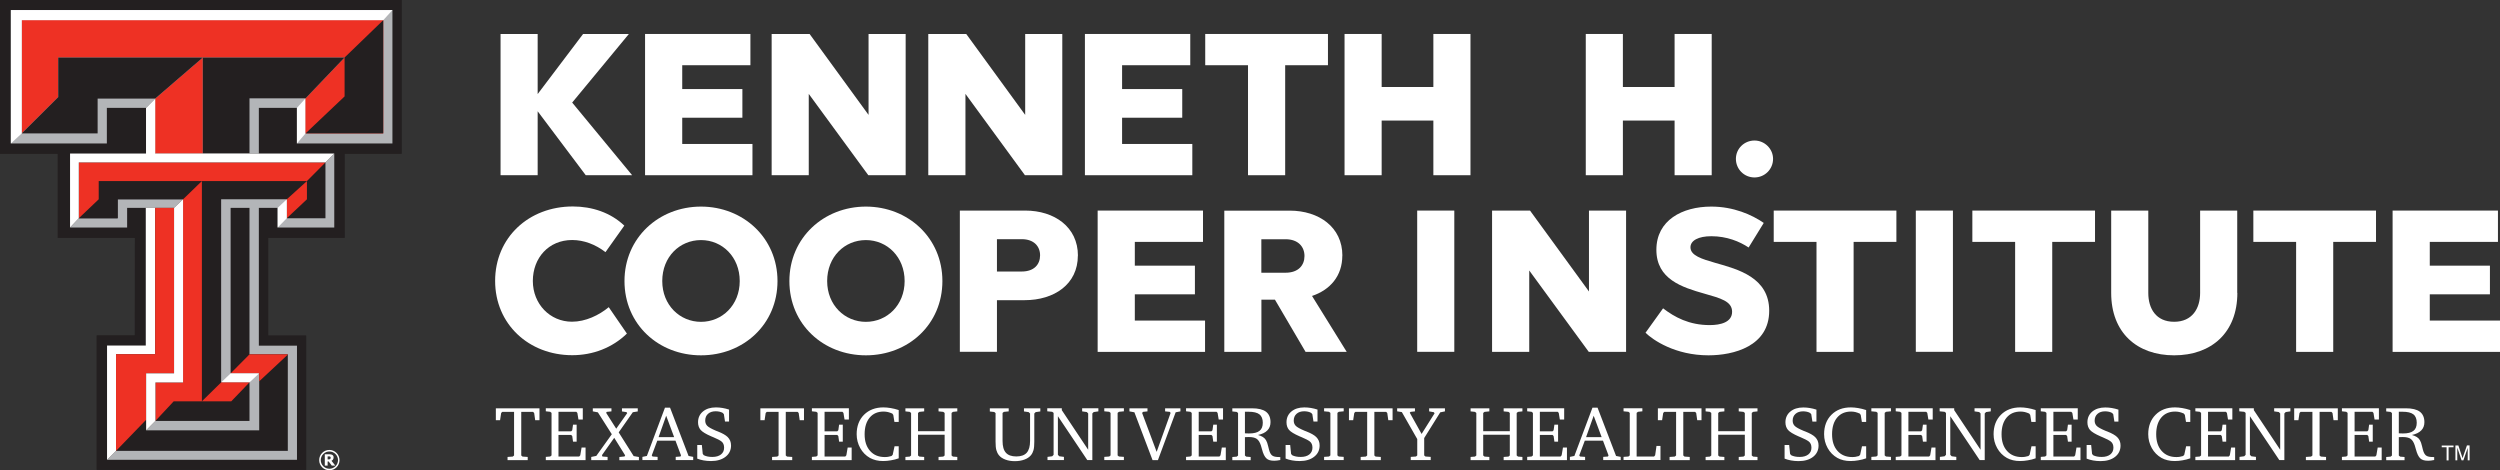
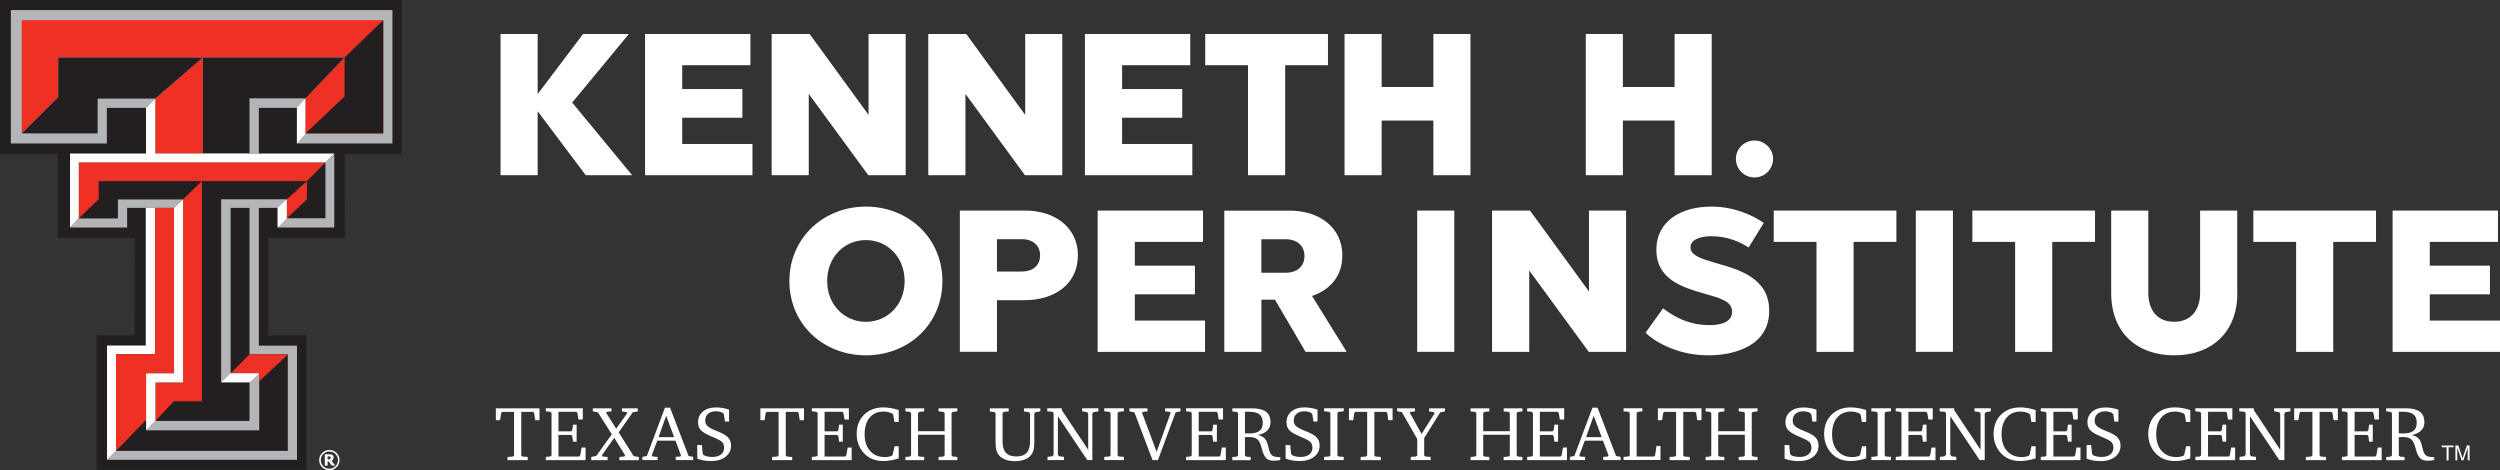
<svg xmlns="http://www.w3.org/2000/svg" id="Layer_2" data-name="Layer 2" viewBox="0 0 414.34 77.94">
  <rect x="0" y="0" width="414.34" height="77.94" fill="#333333" stroke="none" />
  <defs>
    <style>
      .cls-1 {
        fill: #231f20;
      }

      .cls-1, .cls-2, .cls-3, .cls-4 {
        stroke-width: 0px;
      }

      .cls-2 {
        fill: #b3b5b8;
      }

      .cls-3 {
        fill: #fff;
      }

      .cls-4 {
        fill: #ee3124;
      }
    </style>
  </defs>
  <g id="Layer_2-2" data-name="Layer 2">
    <g id="Layer_1-2" data-name="Layer 1-2">
      <g>
        <g>
          <path class="cls-3" d="M82.18,67.67h7.23v1.97h-.71l-.17-1.19-.18-.19h-1.96v7.23l.21.18.86.06v.53h-3.34v-.53l.86-.06.22-.18v-7.23h-1.96l-.18.19-.18,1.19h-.7v-1.97h0ZM90.46,76.25v-.53l.73-.06.22-.18v-7.05l-.22-.18-.73-.08v-.51h6.13v1.87h-.72l-.18-1.09-.17-.19h-2.96v3.24h2.1l.18-.18.13-.93h.6v2.82h-.6l-.13-.93-.18-.19h-2.1v3.59h3.43l.18-.21.22-1.29h.66v2.09h-6.59ZM98.24,67.67h3.1v.51l-.78.08-.1.16,1.67,2.63,1.82-2.58-.12-.17-.75-.11v-.51h2.62v.51l-.82.13-2.34,3.34,2.48,3.93.87.15v.53h-3.24v-.53l.86-.09.1-.18-1.81-2.91-2.03,2.87.07.23.86.07v.53h-2.71v-.53l.84-.17,2.57-3.59-2.31-3.63-.84-.16v-.51h-.01ZM110.21,67.56h.84l3.07,8.01.77.15v.53h-2.9v-.53l.79-.06.09-.18-.92-2.45h-3.01l-.92,2.45.13.18.84.06v.53h-2.52v-.53l.74-.15,3-8.01h0ZM110.41,68.9l-1.26,3.55h2.58l-1.32-3.55ZM115.56,76v-2.25h.76l.15,1.47.17.22c.19.1.4.17.64.22s.51.07.79.07c.6,0,1.07-.14,1.42-.41.35-.28.52-.65.52-1.12,0-.24-.04-.44-.11-.61s-.18-.31-.33-.43c-.26-.2-.7-.43-1.33-.69-.17-.07-.29-.13-.38-.16-.88-.38-1.45-.73-1.74-1.06-.28-.33-.43-.75-.43-1.27,0-.73.27-1.33.81-1.78s1.25-.68,2.15-.68c.36,0,.72.03,1.08.09s.73.15,1.1.27v1.98h-.67l-.19-1.22-.19-.21c-.16-.09-.34-.16-.53-.2-.19-.04-.4-.07-.63-.07-.53,0-.96.14-1.27.42s-.47.65-.47,1.13c0,.34.11.63.33.86s.71.5,1.46.82c.08.03.19.07.34.13.73.29,1.26.59,1.59.91.18.18.32.39.42.62.09.24.14.5.14.78,0,.77-.3,1.4-.91,1.87-.6.47-1.41.71-2.41.71-.44,0-.86-.04-1.25-.11s-.74-.17-1.06-.3M126.02,67.67h7.23v1.97h-.71l-.17-1.19-.18-.19h-1.96v7.23l.21.18.86.06v.53h-3.34v-.53l.86-.06.22-.18v-7.23h-1.96l-.18.19-.18,1.19h-.7v-1.97h0ZM134.56,76.25v-.53l.73-.06.22-.18v-7.05l-.22-.18-.73-.08v-.51h6.13v1.87h-.72l-.18-1.09-.17-.19h-2.96v3.24h2.1l.18-.18.13-.93h.61v2.82h-.61l-.13-.93-.18-.19h-2.1v3.59h3.43l.18-.21.22-1.29h.66v2.09h-6.59ZM148.95,75.96c-.42.15-.85.26-1.29.33-.44.08-.87.12-1.29.12s-.82-.04-1.18-.13c-.37-.09-.7-.22-1-.38-.69-.39-1.23-.94-1.62-1.64s-.59-1.47-.59-2.3c0-1.33.41-2.41,1.22-3.22.82-.81,1.89-1.22,3.22-1.22.37,0,.77.04,1.2.11.42.07.87.18,1.33.33v1.97h-.71l-.19-1.16-.17-.23c-.24-.11-.49-.19-.72-.25-.23-.05-.47-.08-.71-.08-.98,0-1.75.33-2.31,1s-.84,1.59-.84,2.76.3,2.08.9,2.76c.6.68,1.41,1.02,2.44,1.02.18,0,.37-.01.55-.04.18-.03.37-.07.56-.13l.2-.2.31-1.42h.69v2.02-.02h0ZM150.06,67.67h3.11v.51l-.8.08-.22.18v3.02h4.41v-3.02l-.22-.18-.79-.08v-.51h3.11v.51l-.73.08-.22.18v7.05l.22.18.73.06v.53h-3.11v-.53l.79-.06.22-.18v-3.44h-4.41v3.44l.22.18.8.06v.53h-3.11v-.53l.72-.06.22-.18v-7.05l-.22-.18-.72-.08v-.51ZM164.04,67.67h3.14v.51l-.8.08-.22.18v4.63c0,.9.18,1.55.55,1.96.36.41.94.62,1.73.62s1.36-.21,1.73-.62c.36-.41.55-1.06.55-1.96v-4.54l-.24-.23-.77-.11v-.51h2.71v.51l-.77.11-.23.23v4.66c0,.61-.04,1.08-.13,1.41-.09.32-.23.61-.43.85-.26.31-.61.55-1.08.72-.46.17-.99.26-1.57.26s-1.12-.08-1.58-.26c-.46-.17-.82-.41-1.07-.72-.2-.25-.34-.53-.43-.86s-.13-.79-.13-1.39v-4.74l-.22-.18-.73-.08v-.53h0ZM173.61,76.25v-.53l.78-.1.23-.24v-6.95l-.23-.18-.82-.08v-.51h2.41v.32l4.37,6.56v-6.02l-.23-.23-.77-.11v-.51h2.69v.51l-.77.11-.23.23v7.73h-.84l-4.87-7.27v6.4l.23.24.77.1v.53s-2.72,0-2.72,0ZM183.02,76.25v-.53l.82-.06.22-.18v-7.05l-.22-.18-.82-.08v-.51h3.25v.51l-.82.08-.22.18v7.05l.22.18.82.06v.53h-3.25ZM187.19,67.67h2.99v.51l-.74.08-.15.18,2.41,6.45,2.31-6.45-.12-.18-.79-.08v-.51h2.54v.51l-.79.15-2.94,7.93h-.89l-3.01-7.93-.82-.15v-.51h0ZM196.57,76.25v-.53l.72-.06.22-.18v-7.05l-.22-.18-.72-.08v-.51h6.13v1.87h-.72l-.18-1.09-.17-.19h-2.96v3.24h2.1l.18-.18.13-.93h.6v2.82h-.6l-.13-.93-.18-.19h-2.1v3.59h3.43l.18-.21.22-1.29h.66v2.09h-6.59ZM204.23,67.67h3.26c1.05,0,1.82.19,2.32.56.5.38.76.96.76,1.74,0,.55-.17,1.01-.52,1.36-.34.36-.86.61-1.55.76.32.09.59.2.81.34s.39.32.51.52c.14.23.26.56.36,1.01.11.44.18.74.24.89.13.35.3.59.53.71.22.13.6.19,1.13.19h.11v.49c-.19.04-.37.07-.53.09s-.32.03-.46.03c-.3,0-.56-.03-.77-.09s-.38-.15-.52-.28c-.31-.27-.57-.79-.76-1.56-.07-.28-.13-.49-.18-.62-.17-.52-.4-.88-.69-1.08-.29-.2-.73-.3-1.31-.3-.13,0-.32,0-.6.02h-.04v3.05l.22.18.73.06v.53h-3.04v-.53l.73-.06.22-.18v-7.05l-.22-.18-.73-.08v-.51h0ZM206.33,68.25v3.57h.07c.27.01.47.02.59.02.8,0,1.39-.14,1.75-.43.37-.28.55-.73.55-1.35s-.19-1.1-.56-1.39-.97-.43-1.8-.43h-.62.02,0ZM213.07,76v-2.25h.76l.15,1.47.17.22c.19.1.4.17.64.22s.5.07.79.07c.6,0,1.08-.14,1.42-.41s.52-.65.52-1.12c0-.24-.04-.44-.11-.61s-.18-.31-.33-.43c-.26-.2-.7-.43-1.32-.69-.17-.07-.3-.13-.38-.16-.87-.38-1.45-.73-1.74-1.06-.28-.33-.42-.75-.42-1.27,0-.73.27-1.33.81-1.78s1.25-.68,2.15-.68c.36,0,.72.03,1.08.09s.73.15,1.1.27v1.98h-.67l-.19-1.22-.19-.21c-.16-.09-.34-.16-.53-.2-.19-.04-.4-.07-.62-.07-.53,0-.96.14-1.27.42s-.47.65-.47,1.13c0,.34.11.63.33.86s.71.5,1.47.82c.07.03.19.07.34.13.73.29,1.26.59,1.59.91.18.18.32.39.42.62.1.24.14.5.14.78,0,.77-.3,1.4-.91,1.87-.6.47-1.4.71-2.41.71-.44,0-.86-.04-1.25-.11s-.74-.17-1.06-.3M219.45,76.25v-.53l.82-.06.22-.18v-7.05l-.22-.18-.82-.08v-.51h3.25v.51l-.82.08-.22.18v7.05l.22.18.82.06v.53h-3.25ZM223.57,67.67h7.23v1.97h-.71l-.17-1.19-.18-.19h-1.96v7.23l.21.18.86.06v.53h-3.34v-.53l.86-.06.22-.18v-7.23h-1.96l-.18.19-.18,1.19h-.7v-1.97h0ZM231.54,67.67h2.97v.51l-.73.08-.13.14,1.96,3.52,2.15-3.42-.12-.18-.78-.14v-.51h2.62v.51l-.78.16-2.66,4.26v2.88l.21.18.87.06v.53h-3.31v-.53l.87-.06.21-.18v-2.71l-2.55-4.47-.78-.13v-.51h-.02ZM243.73,67.67h3.11v.51l-.8.08-.22.18v3.02h4.41v-3.02l-.22-.18-.8-.08v-.51h3.11v.51l-.73.08-.22.18v7.05l.22.18.73.06v.53h-3.11v-.53l.8-.06.22-.18v-3.44h-4.41v3.44l.22.18.8.06v.53h-3.11v-.53l.73-.06.22-.18v-7.05l-.22-.18-.73-.08v-.51ZM253.11,76.25v-.53l.73-.06.22-.18v-7.05l-.22-.18-.73-.08v-.51h6.13v1.87h-.72l-.18-1.09-.17-.19h-2.96v3.24h2.1l.18-.18.13-.93h.61v2.82h-.61l-.13-.93-.18-.19h-2.1v3.59h3.43l.18-.21.22-1.29h.66v2.09h-6.59,0ZM263.93,67.56h.84l3.07,8.01.77.15v.53h-2.9v-.53l.79-.06.09-.18-.92-2.45h-3.01l-.92,2.45.13.18.84.06v.53h-2.52v-.53l.74-.15,3-8.01h0ZM264.13,68.9l-1.26,3.55h2.58l-1.32-3.55h0ZM269.08,76.25v-.53l.81-.06.22-.18v-7.05l-.22-.18-.81-.08v-.51h3.12v.51l-.73.08-.22.18v7.23h2.89l.18-.21.22-1.54h.66v2.33h-6.13.01ZM274.77,67.67h7.23v1.97h-.71l-.17-1.19-.18-.19h-1.96v7.23l.21.18.86.06v.53h-3.34v-.53l.86-.06.22-.18v-7.23h-1.96l-.18.19-.18,1.19h-.7v-1.97ZM282.68,67.67h3.11v.51l-.8.08-.22.18v3.02h4.41v-3.02l-.22-.18-.79-.08v-.51h3.11v.51l-.73.08-.22.18v7.05l.22.18.73.06v.53h-3.11v-.53l.79-.06.22-.18v-3.44h-4.41v3.44l.22.18.8.06v.53h-3.11v-.53l.72-.06.22-.18v-7.05l-.22-.18-.72-.08v-.51ZM295.77,76v-2.25h.76l.15,1.47.17.22c.19.1.4.17.64.22s.5.07.79.07c.6,0,1.07-.14,1.42-.41s.52-.65.52-1.12c0-.24-.04-.44-.11-.6-.07-.17-.18-.31-.33-.43-.26-.2-.7-.43-1.32-.69-.17-.07-.29-.12-.38-.16-.87-.38-1.45-.73-1.74-1.06-.28-.33-.43-.75-.43-1.27,0-.73.27-1.33.81-1.78s1.26-.68,2.15-.68c.36,0,.72.03,1.08.09s.73.15,1.1.27v1.98h-.67l-.19-1.22-.19-.21c-.16-.09-.34-.16-.53-.2-.19-.04-.4-.07-.62-.07-.53,0-.96.14-1.27.42s-.47.65-.47,1.13c0,.34.11.63.33.86s.71.5,1.47.82c.07.03.19.07.34.13.73.29,1.26.59,1.59.91.18.18.32.39.42.62.1.24.14.5.14.78,0,.77-.3,1.4-.9,1.87s-1.41.71-2.41.71c-.44,0-.86-.04-1.25-.11s-.74-.17-1.06-.3M309.29,75.96c-.42.15-.85.26-1.29.33-.44.08-.87.12-1.29.12s-.81-.04-1.18-.13-.7-.21-1-.38c-.69-.39-1.23-.94-1.62-1.64-.39-.7-.59-1.47-.59-2.3,0-1.33.41-2.41,1.22-3.22.82-.82,1.89-1.22,3.22-1.22.37,0,.77.04,1.2.11.42.07.87.18,1.33.33v1.97h-.71l-.19-1.16-.17-.23c-.25-.11-.49-.19-.72-.25-.23-.05-.47-.08-.71-.08-.98,0-1.75.33-2.31,1s-.84,1.59-.84,2.76.3,2.08.9,2.76,1.42,1.02,2.44,1.02c.18,0,.37-.01.55-.04.19-.03.37-.07.56-.13l.2-.2.31-1.42h.69v2.02-.02ZM310.15,76.25v-.53l.82-.06.22-.18v-7.05l-.22-.18-.82-.08v-.51h3.25v.51l-.82.08-.22.18v7.05l.22.18.82.06v.53h-3.25ZM314.19,76.25v-.53l.73-.06.22-.18v-7.05l-.22-.18-.73-.08v-.51h6.13v1.87h-.72l-.18-1.09-.17-.19h-2.96v3.24h2.1l.18-.18.13-.93h.6v2.82h-.6l-.13-.93-.18-.19h-2.1v3.59h3.43l.18-.21.22-1.29h.66v2.09h-6.59ZM321.51,76.25v-.53l.78-.1.23-.24v-6.95l-.23-.18-.82-.08v-.51h2.41v.32l4.37,6.56v-6.02l-.23-.23-.77-.11v-.51h2.69v.51l-.77.11-.23.23v7.73h-.84l-4.87-7.27v6.4l.23.24.77.1v.53s-2.72,0-2.72,0ZM337.38,75.96c-.42.15-.85.26-1.29.33-.44.08-.87.12-1.29.12s-.81-.04-1.18-.13-.7-.21-1-.38c-.69-.39-1.23-.94-1.62-1.64-.39-.7-.59-1.47-.59-2.3,0-1.33.41-2.41,1.22-3.22.82-.82,1.89-1.22,3.22-1.22.37,0,.77.04,1.2.11.42.07.87.18,1.33.33v1.97h-.71l-.19-1.16-.17-.23c-.25-.11-.49-.19-.72-.25-.23-.05-.47-.08-.71-.08-.98,0-1.75.33-2.31,1s-.84,1.59-.84,2.76.3,2.08.9,2.76,1.42,1.02,2.44,1.02c.18,0,.37-.01.55-.04.19-.03.37-.07.56-.13l.2-.2.31-1.42h.69v2.02-.02ZM338.23,76.25v-.53l.72-.06.22-.18v-7.05l-.22-.18-.72-.08v-.51h6.13v1.87h-.72l-.18-1.09-.18-.19h-2.96v3.24h2.1l.18-.18.13-.93h.61v2.82h-.61l-.13-.93-.18-.19h-2.1v3.59h3.43l.18-.21.22-1.29h.66v2.09h-6.59,0ZM345.83,76v-2.25h.75l.15,1.47.17.22c.19.1.4.17.64.22.24.05.5.07.79.07.6,0,1.07-.14,1.42-.41.34-.28.52-.65.52-1.12,0-.24-.04-.44-.11-.6-.07-.17-.18-.31-.33-.43-.26-.2-.7-.43-1.32-.69-.17-.07-.29-.12-.38-.16-.87-.38-1.45-.73-1.74-1.06-.28-.33-.43-.75-.43-1.27,0-.73.27-1.33.81-1.78s1.26-.68,2.15-.68c.36,0,.72.03,1.08.09s.73.15,1.1.27v1.98h-.67l-.19-1.22-.19-.21c-.16-.09-.34-.16-.53-.2-.19-.04-.4-.07-.62-.07-.53,0-.96.14-1.27.42s-.47.65-.47,1.13c0,.34.11.63.33.86s.71.5,1.47.82c.08.03.19.07.34.13.73.29,1.26.59,1.59.91.18.18.32.39.42.62.1.24.14.5.14.78,0,.77-.3,1.4-.9,1.87s-1.41.71-2.41.71c-.44,0-.86-.04-1.25-.11s-.74-.17-1.06-.3M363.01,75.96c-.42.15-.85.26-1.29.33-.44.08-.87.12-1.29.12s-.82-.04-1.18-.13c-.37-.09-.7-.21-1-.38-.69-.39-1.23-.94-1.62-1.64-.39-.7-.59-1.47-.59-2.3,0-1.33.41-2.41,1.22-3.22.81-.82,1.89-1.22,3.22-1.22.38,0,.77.04,1.2.11.42.07.87.18,1.33.33v1.97h-.71l-.19-1.16-.17-.23c-.24-.11-.48-.19-.72-.25-.24-.05-.47-.08-.71-.08-.98,0-1.75.33-2.31,1s-.84,1.59-.84,2.76.3,2.08.9,2.76,1.41,1.02,2.44,1.02c.18,0,.37-.01.55-.04.19-.03.37-.07.56-.13l.2-.2.31-1.42h.69v2.02-.02ZM363.85,76.25v-.53l.73-.06.22-.18v-7.05l-.22-.18-.73-.08v-.51h6.13v1.87h-.72l-.18-1.09-.17-.19h-2.96v3.24h2.1l.18-.18.13-.93h.6v2.82h-.6l-.13-.93-.18-.19h-2.1v3.59h3.43l.18-.21.22-1.29h.66v2.09h-6.59ZM371.17,76.25v-.53l.78-.1.23-.24v-6.95l-.23-.18-.82-.08v-.51h2.41v.32l4.37,6.56v-6.02l-.23-.23-.77-.11v-.51h2.69v.51l-.77.11-.23.23v7.73h-.84l-4.87-7.27v6.4l.23.24.77.1v.53s-2.72,0-2.72,0ZM380.23,67.67h7.23v1.97h-.71l-.17-1.19-.18-.19h-1.96v7.23l.21.18.86.06v.53h-3.34v-.53l.86-.06.22-.18v-7.23h-1.96l-.18.19-.18,1.19h-.7v-1.97ZM388.14,76.25v-.53l.72-.06.22-.18v-7.05l-.22-.18-.72-.08v-.51h6.13v1.87h-.72l-.18-1.09-.17-.19h-2.96v3.24h2.1l.18-.18.13-.93h.6v2.82h-.6l-.13-.93-.18-.19h-2.1v3.59h3.43l.18-.21.22-1.29h.66v2.09h-6.59ZM395.47,67.67h3.26c1.05,0,1.82.19,2.32.56.5.38.76.96.76,1.74,0,.55-.17,1.01-.52,1.36-.34.36-.86.61-1.55.76.32.09.59.2.81.34s.39.31.51.52c.14.23.26.56.36,1.01.1.44.18.74.24.89.13.35.3.59.53.71.22.13.6.19,1.13.19h.11v.49c-.19.04-.37.07-.53.09s-.32.03-.46.03c-.3,0-.56-.03-.77-.09s-.38-.15-.52-.28c-.31-.27-.56-.79-.76-1.56-.07-.28-.13-.49-.18-.62-.17-.52-.4-.88-.69-1.08-.29-.2-.73-.3-1.31-.3-.13,0-.32,0-.6.02h-.04v3.05l.22.18.73.06v.53h-3.04v-.53l.73-.06.22-.18v-7.05l-.22-.18-.73-.08v-.51h-.01ZM397.57,68.25v3.57h.08c.27.01.47.02.59.02.8,0,1.38-.14,1.75-.43.37-.28.55-.73.55-1.35s-.18-1.1-.56-1.39c-.37-.29-.97-.43-1.8-.43h-.62.01ZM405.49,76.3v-2.17h-.81v-.29h1.96v.29h-.82v2.17h-.33ZM406.95,76.3v-2.47h.49l.58,1.75c.05.16.09.28.12.36.03-.09.07-.22.13-.4l.59-1.72h.44v2.47h-.31v-2.06l-.72,2.06h-.3l-.71-2.1v2.1h-.32.01Z" />
          <polygon class="cls-3" points="94.83 17 104.77 29.04 97.08 29.04 89.11 18.44 89.11 29.04 82.96 29.04 82.96 5.63 89.11 5.63 89.11 15.59 96.64 5.63 104.23 5.63 94.83 17" />
          <polygon class="cls-3" points="124.37 10.81 113.07 10.81 113.07 14.76 123.04 14.76 123.04 19.51 113.07 19.51 113.07 23.86 124.71 23.86 124.71 29.04 106.91 29.04 106.91 5.63 124.37 5.63 124.37 10.81" />
          <polygon class="cls-3" points="150.1 29.04 143.91 29.04 134.04 15.56 134.04 29.04 127.89 29.04 127.89 5.63 134.18 5.63 143.95 19.04 143.95 5.63 150.1 5.63 150.1 29.04" />
          <polygon class="cls-3" points="176.06 29.04 169.87 29.04 160.01 15.56 160.01 29.04 153.85 29.04 153.85 5.63 160.14 5.63 169.91 19.04 169.91 5.63 176.06 5.63 176.06 29.04" />
          <polygon class="cls-3" points="197.27 10.81 185.97 10.81 185.97 14.76 195.94 14.76 195.94 19.51 185.97 19.51 185.97 23.86 197.61 23.86 197.61 29.04 179.81 29.04 179.81 5.63 197.27 5.63 197.27 10.81" />
          <polygon class="cls-3" points="220.09 10.81 213 10.81 213 29.04 206.84 29.04 206.84 10.81 199.75 10.81 199.75 5.63 220.09 5.63 220.09 10.81" />
          <polygon class="cls-3" points="243.71 29.04 237.56 29.04 237.56 19.98 228.99 19.98 228.99 29.04 222.84 29.04 222.84 5.63 228.99 5.63 228.99 14.42 237.56 14.42 237.56 5.63 243.71 5.63 243.71 29.04" />
          <polygon class="cls-3" points="283.69 29.04 277.54 29.04 277.54 19.98 268.97 19.98 268.97 29.04 262.82 29.04 262.82 5.63 268.97 5.63 268.97 14.42 277.54 14.42 277.54 5.63 283.69 5.63 283.69 29.04" />
          <path class="cls-3" d="M293.86,26.33c0,1.71-1.37,3.08-3.08,3.08s-3.08-1.37-3.08-3.08,1.4-3.04,3.08-3.04,3.08,1.37,3.08,3.04" />
-           <path class="cls-3" d="M103.46,37.41l-3.11,4.38c-1.64-1.27-3.58-2.01-5.52-2.01-3.91,0-6.52,2.98-6.52,6.79s2.84,6.75,6.49,6.75c2.24,0,4.48-1.07,6.09-2.41l3.01,4.38c-2.41,2.34-5.62,3.58-9.06,3.58-7.19,0-12.78-5.15-12.78-12.31s5.55-12.34,12.88-12.34c3.18,0,6.26,1.01,8.53,3.18" />
-           <path class="cls-3" d="M128.86,46.58c0,7.16-5.62,12.31-12.68,12.31s-12.68-5.15-12.68-12.31,5.69-12.34,12.68-12.34,12.68,5.18,12.68,12.34M109.76,46.58c0,3.98,2.91,6.76,6.42,6.76s6.42-2.78,6.42-6.76-2.88-6.79-6.42-6.79-6.42,2.78-6.42,6.79" />
          <path class="cls-3" d="M156.19,46.58c0,7.16-5.62,12.31-12.68,12.31s-12.68-5.15-12.68-12.31,5.69-12.34,12.68-12.34,12.68,5.18,12.68,12.34M137.09,46.58c0,3.98,2.91,6.76,6.42,6.76s6.42-2.78,6.42-6.76-2.88-6.79-6.42-6.79-6.42,2.78-6.42,6.79" />
          <path class="cls-3" d="M178.64,42.36c0,4.75-3.91,7.39-8.83,7.39h-4.58v8.56h-6.15v-23.41h10.84c4.85,0,8.73,2.74,8.73,7.46M165.23,39.65v5.35h4.11c2.04,0,3.04-1.17,3.04-2.68s-1.04-2.68-3.04-2.68h-4.11Z" />
          <polygon class="cls-3" points="199.38 40.09 188.08 40.09 188.08 44.03 198.04 44.03 198.04 48.78 188.08 48.78 188.08 53.13 199.72 53.13 199.72 58.32 181.92 58.32 181.92 34.9 199.38 34.9 199.38 40.09" />
          <path class="cls-3" d="M222.47,42.36c0,3.41-2.04,5.69-5.02,6.69l5.75,9.27h-6.82l-5.08-8.66h-2.24v8.66h-6.15v-23.41h10.84c4.85,0,8.73,2.74,8.73,7.46M209.05,39.65v5.55h4.01c2.14,0,3.14-1.24,3.14-2.77s-1.04-2.78-3.14-2.78h-4.01Z" />
          <rect class="cls-3" x="234.88" y="34.9" width="6.15" height="23.41" />
          <polygon class="cls-3" points="269.5 58.32 263.32 58.32 253.45 44.83 253.45 58.32 247.29 58.32 247.29 34.9 253.58 34.9 263.35 48.31 263.35 34.9 269.5 34.9 269.5 58.32" />
          <path class="cls-3" d="M292.32,36.94l-2.51,4.08c-1.51-1-3.61-1.87-6.19-1.87-2.11,0-3.45.7-3.45,1.84,0,1.37,1.91,1.94,4.12,2.58,3.81,1.07,8.93,2.44,8.93,7.93,0,5.89-5.89,7.39-10.07,7.39-5.52,0-9.2-2.54-10.43-3.74l2.91-4.05c1.91,1.47,4.32,2.78,7.73,2.78,1.81,0,3.71-.47,3.71-2.21s-1.91-2.24-4.62-3.01c-3.65-1.04-7.93-2.37-7.93-7.26s4.28-7.16,9.1-7.16c3.68,0,6.72,1.34,8.7,2.71" />
          <polygon class="cls-3" points="314.3 40.09 307.21 40.09 307.21 58.32 301.06 58.32 301.06 40.09 293.97 40.09 293.97 34.9 314.3 34.9 314.3 40.09" />
          <rect class="cls-3" x="317.52" y="34.9" width="6.15" height="23.41" />
          <polygon class="cls-3" points="347.22 40.09 340.13 40.09 340.13 58.32 333.98 58.32 333.98 40.09 326.89 40.09 326.89 34.9 347.22 34.9 347.22 40.09" />
          <path class="cls-3" d="M370.81,48.55c0,6.59-4.31,10.34-10.47,10.34s-10.44-3.74-10.44-10.34v-13.65h6.15v13.65c0,2.58,1.27,4.78,4.28,4.78s4.31-2.21,4.31-4.78v-13.65h6.15v13.65h.02Z" />
          <polygon class="cls-3" points="393.79 40.09 386.7 40.09 386.7 58.32 380.55 58.32 380.55 40.09 373.46 40.09 373.46 34.9 393.79 34.9 393.79 40.09" />
          <polygon class="cls-3" points="414 40.09 402.7 40.09 402.7 44.03 412.67 44.03 412.67 48.78 402.7 48.78 402.7 53.13 414.34 53.13 414.34 58.32 396.54 58.32 396.54 34.9 414 34.9 414 40.09" />
        </g>
        <g>
          <g>
            <polygon class="cls-1" points="44.44 39.41 57.11 39.41 57.1 25.48 66.56 25.48 66.56 0 0 0 0 25.48 9.58 25.48 9.58 39.41 22.36 39.41 22.35 55.6 16.03 55.6 16.03 77.87 50.74 77.87 50.74 55.62 44.44 55.62 44.44 39.41" />
            <polygon class="cls-1" points="44.44 39.41 57.11 39.41 57.1 25.48 66.56 25.48 66.56 0 0 0 0 25.48 9.58 25.48 9.58 39.41 22.36 39.41 22.35 55.6 16.03 55.6 16.03 77.87 50.74 77.87 50.74 55.62 44.44 55.62 44.44 39.41" />
            <polygon class="cls-2" points="1.8 1.67 1.8 23.78 17.71 23.78 17.71 17.88 24.2 17.88 25.72 16.34 25.72 25.45 42.9 25.45 42.9 17.88 49.21 17.88 49.21 23.78 65.04 23.78 65.04 1.67 1.8 1.67" />
            <polygon class="cls-3" points="49.21 23.78 50.64 22.11 50.64 16.3 49.21 17.88 49.21 23.78" />
            <polygon class="cls-4" points="3.6 3.34 3.6 22.11 9.65 16.09 9.65 9.53 33.64 9.53 57.11 9.53 50.63 16.3 50.63 22.11 63.52 22.11 63.52 3.34 3.6 3.34" />
            <polygon class="cls-4" points="25.72 25.45 33.61 25.45 33.61 9.53 25.72 16.34 25.72 25.45" />
            <polygon class="cls-1" points="41.35 25.45 41.35 16.3 50.64 16.3 57.11 9.53 33.61 9.53 33.61 25.45 41.35 25.45" />
            <polygon class="cls-1" points="57.11 9.53 57.11 15.98 50.64 22.11 63.52 22.11 63.52 3.34 57.11 9.53" />
            <polygon class="cls-2" points="21.07 37.71 21.07 34.45 28.85 34.45 30.34 33.03 19.5 33.03 19.5 36.17 13.06 36.17 11.62 37.71 21.07 37.71" />
            <polygon class="cls-2" points="38.22 34.45 41.35 34.45 41.35 58.72 47.7 58.72 47.7 58.76 47.7 74.73 19.23 74.73 17.74 76.21 49.22 76.21 49.22 57.29 42.9 57.29 42.9 34.45 46.02 34.45 46.02 37.71 55.4 37.71 55.4 25.45 53.94 26.92 53.94 36.17 47.53 36.17 47.53 33.03 36.65 33.03 36.65 63.36 41.35 63.36 41.35 69.76 25.76 69.76 24.22 71.32 42.96 71.32 42.96 61.88 38.22 61.88 38.22 34.45" />
            <polygon class="cls-1" points="19.5 33.03 30.34 33.03 33.46 30.01 16.36 30.01 16.36 33.03 13.06 36.17 19.5 36.17 19.5 33.03" />
            <polygon class="cls-1" points="3.6 22.11 9.65 16.09 9.65 9.53 33.62 9.53 25.72 16.34 16.18 16.34 16.18 22.11 3.6 22.11" />
            <polygon class="cls-4" points="13.06 36.17 13.06 26.92 53.94 26.92 50.87 30.01 16.36 30.01 16.36 33.03 13.06 36.17" />
-             <polygon class="cls-4" points="41.36 63.36 38.33 66.51 33.46 66.51 36.67 63.36 41.36 63.36" />
            <polygon class="cls-4" points="47.53 36.17 47.53 33.03 50.87 30.01 50.87 33.03 47.53 36.17" />
-             <polygon class="cls-3" points="1.8 23.78 3.6 22.11 3.6 3.34 63.52 3.34 65.04 1.67 1.8 1.67 1.8 23.78" />
            <polygon class="cls-3" points="24.2 17.88 25.72 16.34 25.72 25.45 55.4 25.45 53.94 26.92 13.06 26.92 13.06 36.17 11.61 37.71 11.61 25.45 24.2 25.45 24.2 17.88" />
            <polygon class="cls-3" points="47.53 33.03 47.53 36.17 46.02 37.71 46.02 34.45 47.53 33.03" />
            <polygon class="cls-3" points="25.72 34.45 24.16 34.45 24.16 57.27 17.74 57.27 17.74 76.21 19.23 74.73 19.23 58.7 25.72 58.7 25.72 34.45" />
            <polygon class="cls-4" points="38.22 61.88 42.96 61.87 42.96 63.2 47.7 58.77 47.7 58.73 41.35 58.73 38.22 61.88" />
            <polygon class="cls-3" points="36.67 63.36 38.24 61.87 42.96 61.87 41.36 63.36 36.67 63.36" />
            <polygon class="cls-4" points="30.34 33.03 30.34 63.39 25.76 63.39 25.76 69.76 28.79 66.51 33.46 66.51 33.46 30.01 30.34 33.03" />
            <polygon class="cls-4" points="25.72 34.45 25.72 58.7 19.23 58.7 19.23 74.73 24.22 69.57 24.22 61.88 28.85 61.88 28.85 34.45 25.72 34.45" />
            <polygon class="cls-3" points="30.34 33.03 28.85 34.45 28.85 61.88 24.22 61.88 24.22 71.32 25.76 69.76 25.76 63.39 30.34 63.39 30.34 33.03" />
          </g>
          <g>
            <path class="cls-3" d="M54.59,74.57c-.93,0-1.69.75-1.69,1.69s.76,1.68,1.69,1.68,1.68-.75,1.68-1.68-.76-1.69-1.68-1.69M54.59,77.69c-.79,0-1.43-.64-1.43-1.43s.64-1.43,1.43-1.43,1.43.64,1.43,1.43-.64,1.43-1.43,1.43" />
            <path class="cls-3" d="M55.19,76.15c.07-.09.1-.2.1-.35,0-.1-.02-.19-.06-.25-.04-.07-.09-.12-.16-.16-.06-.04-.14-.07-.21-.08-.08-.01-.17-.02-.27-.02h-.76v1.88h.47v-.69h.17l.52.69h.58l-.63-.8c.11-.05.19-.13.26-.21M54.78,75.99s-.04.06-.07.09-.07.04-.11.05c-.05,0-.1.01-.17.01h-.13v-.5h.29s.07.01.1.02c.04.02.07.05.09.08s.03.07.03.12,0,.09-.02.12" />
          </g>
        </g>
      </g>
    </g>
  </g>
</svg>